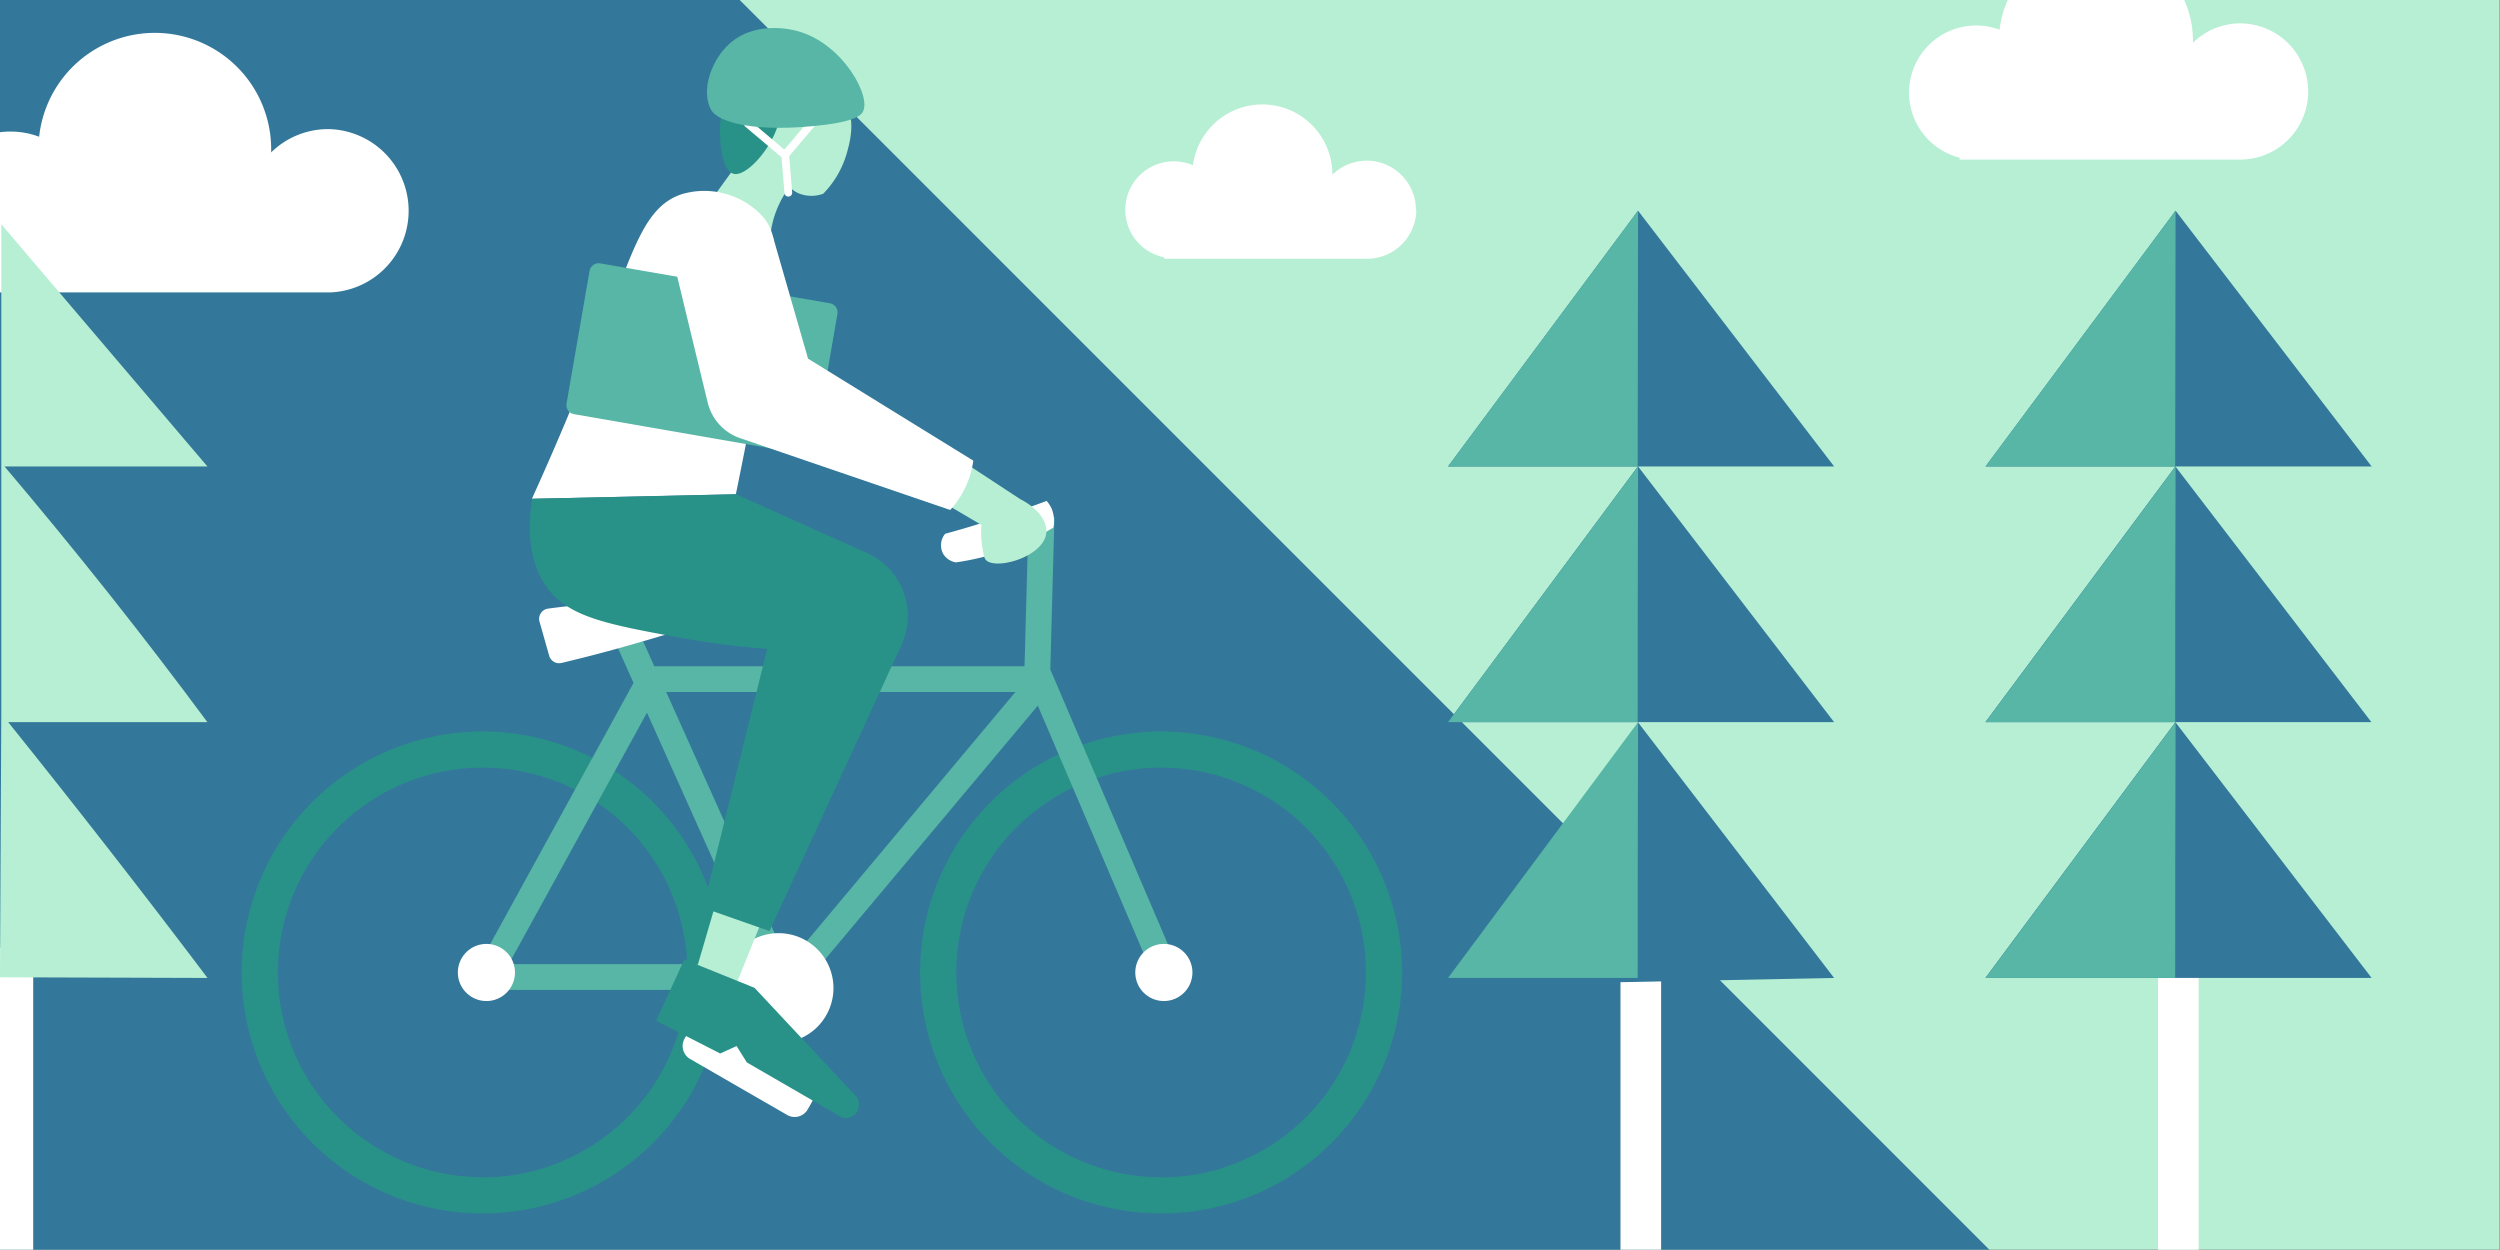
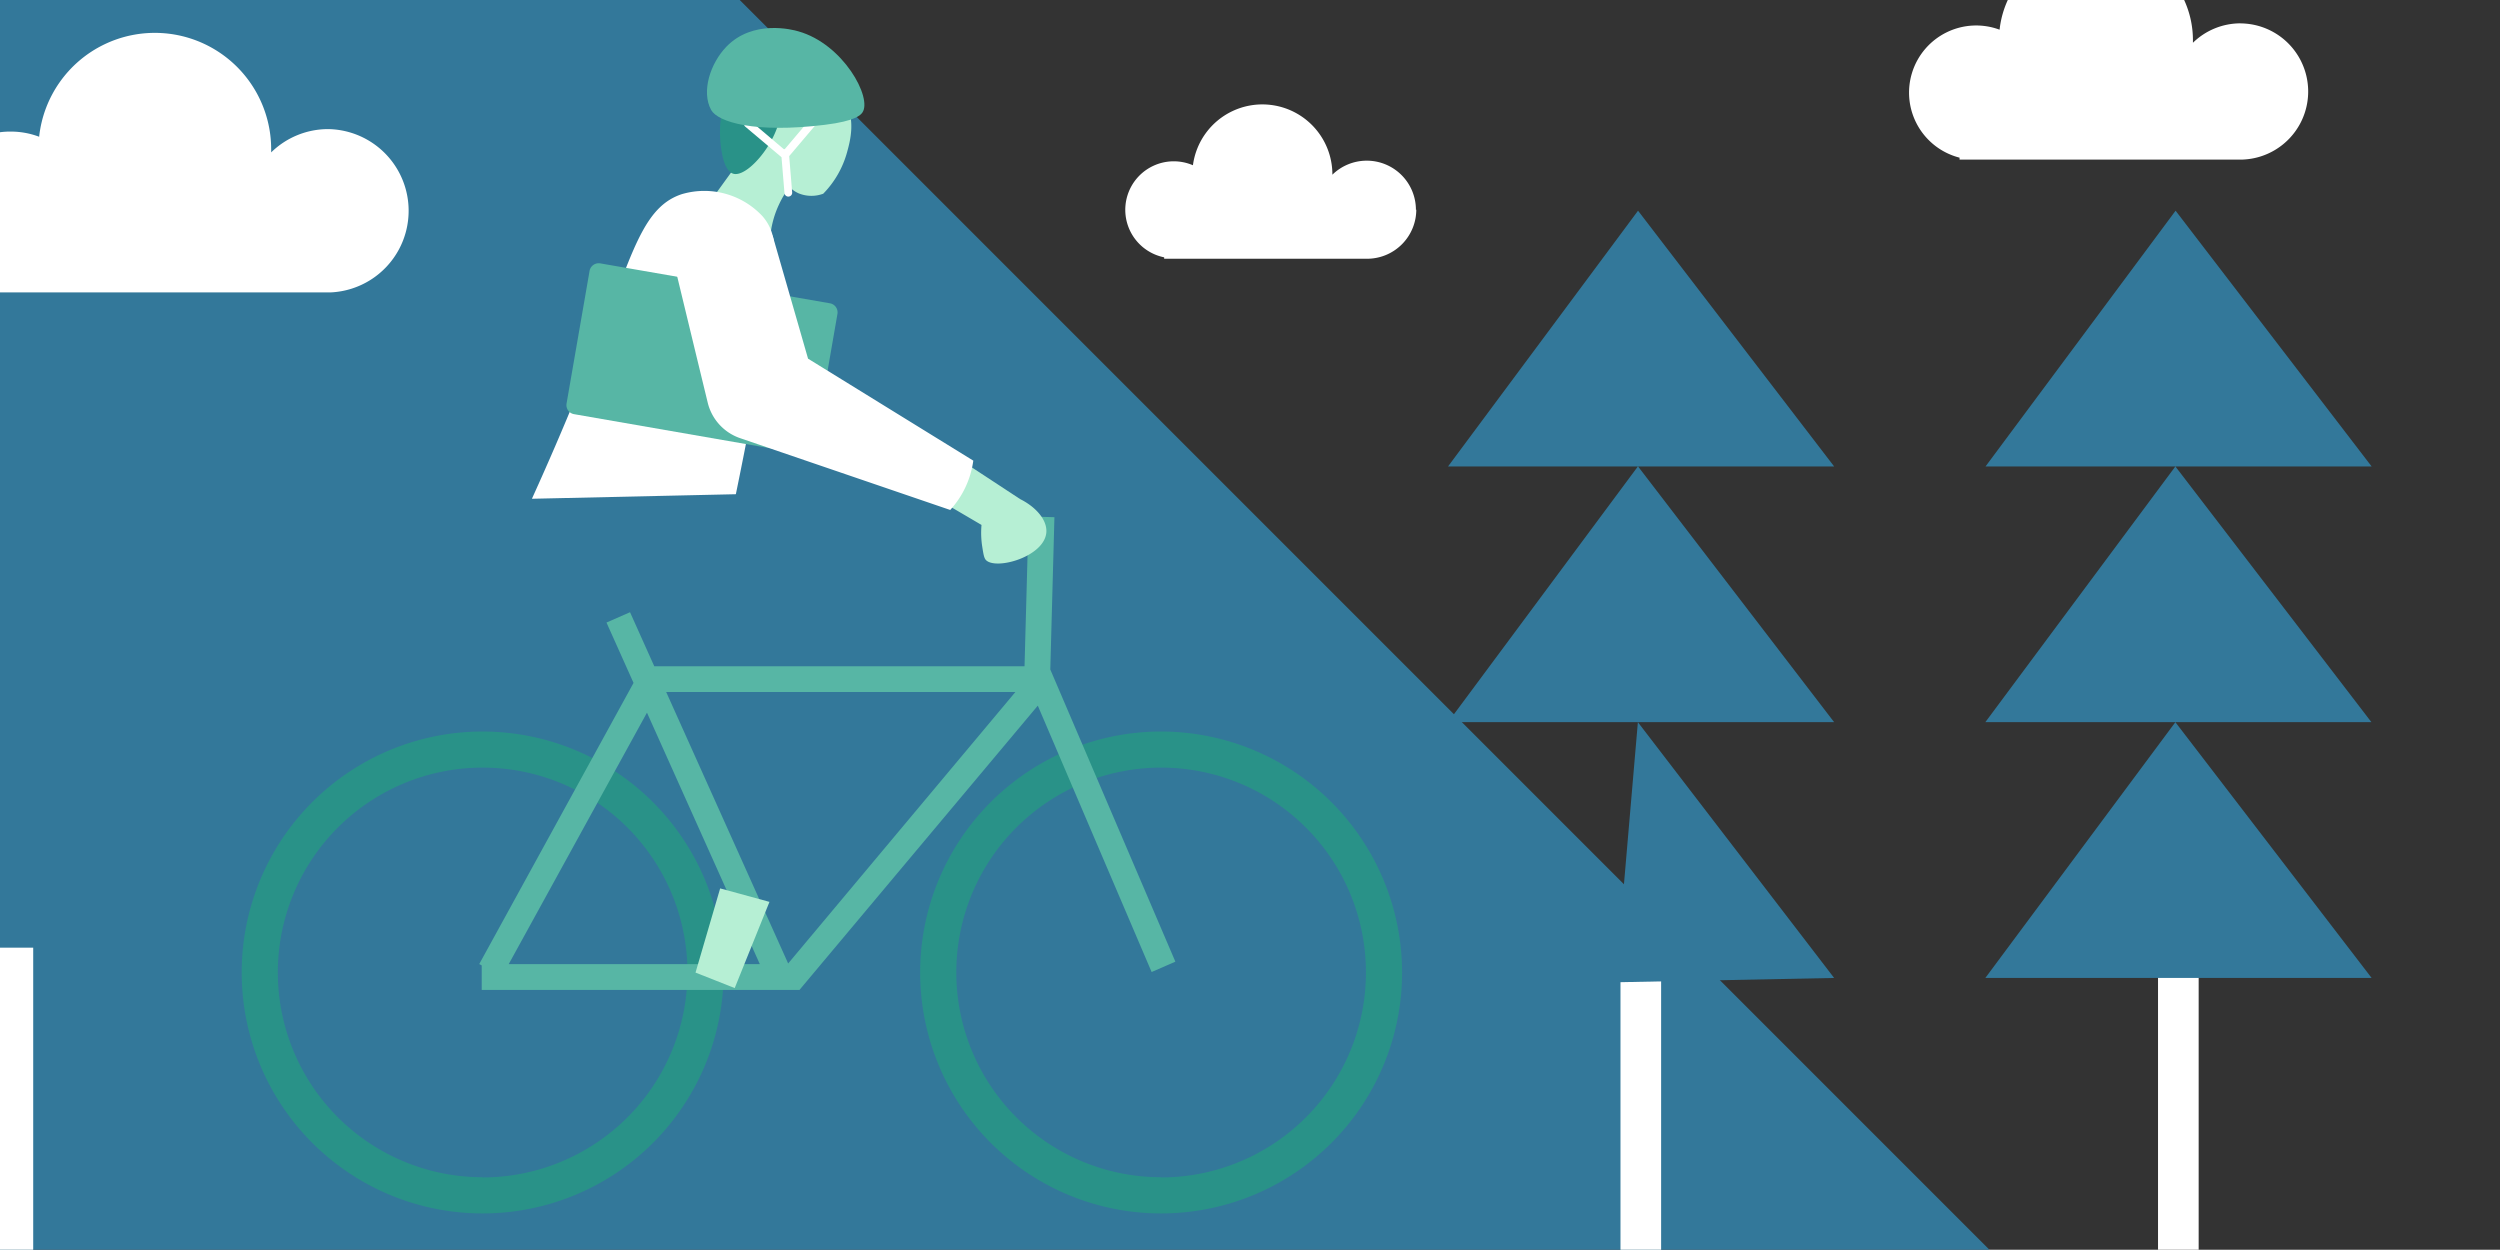
<svg xmlns="http://www.w3.org/2000/svg" fill="#000000" height="242" preserveAspectRatio="xMidYMid meet" version="1" viewBox="-0.0 -0.0 484.1 242.0" width="484.1" zoomAndPan="magnify">
  <rect x="-0.0" y="-0.0" width="484.1" height="242.0" fill="#333333" stroke="none" />
  <g data-name="5">
    <g id="change1_1">
-       <path d="M0,0V242H484.05V0Z" fill="#b6efd4" />
+       <path d="M0,0V242V0Z" fill="#b6efd4" />
    </g>
    <g id="change2_1">
      <path d="M143.24,0H0V242H385.23Z" fill="#33789a" />
    </g>
    <g id="change3_1">
      <path d="M321.66,242h-7.87V183.5h7.87Z" fill="#ffffff" />
    </g>
    <g id="change2_2">
      <path d="M355.16,90.32H280.4L317.19,40.8Zm-38,0L280.4,139.84h74.76Q336.17,115.09,317.19,90.32Zm38,99.05-38-49.53Q315,165,312.83,190.21Z" fill="#33789a" />
    </g>
    <g id="change4_1">
-       <path d="M317.12,90.32H280.4L317.19,40.8Q317.16,65.57,317.12,90.32Zm0,49.52q0-24.75.07-49.52-18.39,24.77-36.79,49.52Zm0,49.53q0-24.76.07-49.53L280.4,189.37Z" fill="#57b6a5" />
-     </g>
+       </g>
    <g id="change3_2">
      <path d="M6.43,242H0V183.5H6.43Z" fill="#ffffff" />
    </g>
    <g id="change3_3">
      <path d="M425.75,242h-7.87V183.5h7.87Z" fill="#ffffff" />
    </g>
    <g id="change2_3">
      <path d="M459.24,90.32H384.48l36.8-49.52Zm-38,0q-18.4,24.77-36.8,49.52h74.76Zm38,99.05-38-49.53-36.8,49.53Z" fill="#33789a" />
    </g>
    <g id="change4_2">
-       <path d="M421.2,90.32H384.48l36.8-49.52Q421.24,65.57,421.2,90.32Zm0,49.52q0-24.75.08-49.52-18.4,24.77-36.8,49.52Zm0,49.53q0-24.76.08-49.53l-36.8,49.53Z" fill="#57b6a5" />
-     </g>
+       </g>
    <g id="change1_2">
      <path d="M164,29.57a18.42,18.42,0,0,1-4.59,7.94,6.55,6.55,0,0,1-4.78-.08,6.11,6.11,0,0,1-1.76-1.21,18.35,18.35,0,0,0-2,3.33,18.62,18.62,0,0,0-1.74,6.56l-10.79-8.24,6-8.3a12.85,12.85,0,0,1,.32-9.11c1.59-3.54,5.48-7.39,10.49-7,5.73.4,8.5,6,8.71,6.4C165.63,23.65,164.61,27.37,164,29.57Z" fill="#b6efd4" />
    </g>
    <g id="change3_4">
      <path d="M103,96.58C109.62,82,114.46,69.77,117.77,61c5.1-13.52,7.45-21.21,14.31-23.42a15.41,15.41,0,0,1,15.61,4.33c3.38,4,3.17,9.15-.65,30.26-1.7,9.4-3.29,17.4-4.55,23.53Z" fill="#ffffff" />
    </g>
    <g id="change5_1">
      <path d="M224.84,141.65a46.66,46.66,0,1,0,46.66,46.66A46.71,46.71,0,0,0,224.84,141.65Zm0,86.31a39.66,39.66,0,1,1,39.66-39.65A39.7,39.7,0,0,1,224.84,228ZM93.46,141.65a46.66,46.66,0,1,0,46.66,46.66A46.71,46.71,0,0,0,93.46,141.65Zm0,86.31a39.66,39.66,0,1,1,39.66-39.65A39.7,39.7,0,0,1,93.46,228Z" fill="#299288" />
    </g>
    <g id="change5_2">
      <path d="M150.44,18.66c3.08,5-4.94,15.81-8.37,15-2.24-.53-2.57-6-2.62-6.9S139,18,143.5,16.34A6.27,6.27,0,0,1,150.44,18.66Z" fill="#299288" />
    </g>
    <g id="change3_5">
      <path d="M159.77,21.65a.67.67,0,0,1-.17.58l-6.78,8,.58,7.09a.75.75,0,0,1-1.49.12l-.58-7-7-5.9a.7.7,0,0,1-.25-.67.81.81,0,0,1,.51-.61.71.71,0,0,1,.71.14l6.47,5.48.19,0,6.46-7.63A.73.73,0,0,1,159,21a.83.83,0,0,1,.51.19A.77.77,0,0,1,159.77,21.65Z" fill="#ffffff" />
    </g>
    <g id="change4_3">
      <path d="M140.64,9.06c5.14-5.34,12.87-3.32,13.93-3,8.73,2.45,14.37,12.9,12.43,15.72-.32.47-1.32,1.66-7.28,2.39-13.68,1.68-20.69-.57-22-2.85C135.74,17.73,137.57,12.25,140.64,9.06Z" fill="#57b6a5" />
    </g>
    <g id="change4_4">
      <path d="M223,188.22l4.6-2-24.22-56.58.8-29.49-5-.14-.79,29h-71.7L122,118.55l-4.56,2,5.24,11.69L92.8,186.68l.48.26v4.75h61.57l0-.05,46.11-55ZM98.51,186.69,125.28,138l21.85,48.69ZM129,134h67.62l-44,52.57Z" fill="#57b6a5" />
    </g>
    <g id="change3_6">
-       <path d="M161.39,191.33a10.63,10.63,0,1,1-10.63-10.63A10.63,10.63,0,0,1,161.39,191.33Zm-5.32,18.23-18.78-10.85a2.91,2.91,0,0,0-3.95,1.06l-.75,1.3a2.91,2.91,0,0,0,1.06,4l18.79,10.84a2.9,2.9,0,0,0,3.95-1.06l.74-1.29A2.89,2.89,0,0,0,156.07,209.56ZM139.19,118.4c-.26-2.08-15.25-1.78-17.78-1.73a131.54,131.54,0,0,0-15.27,1.18,2,2,0,0,0-1.66,2.56l1.86,6.55a2,2,0,0,0,2.41,1.41c3.58-.85,8.37-2.06,14-3.68C132.33,121.9,139.37,119.85,139.19,118.4Zm-45,64.38a5.53,5.53,0,1,0,5.53,5.53A5.53,5.53,0,0,0,94.15,182.78Zm131.18,0a5.53,5.53,0,1,0,5.53,5.53A5.53,5.53,0,0,0,225.33,182.78ZM202.68,97c-3.09,1.14-6.31,2.27-9.66,3.36s-6.75,2.12-10,3a3.49,3.49,0,0,0-.43,3.8,3.53,3.53,0,0,0,2.52,1.74,50.43,50.43,0,0,0,10-2.5,51.22,51.22,0,0,0,8.86-4.23,6.34,6.34,0,0,0-.29-3.58A6.51,6.51,0,0,0,202.68,97Z" fill="#ffffff" />
-     </g>
+       </g>
    <g id="change1_3">
      <path d="M202.62,103c-.26,4.78-9.74,7.46-11.7,5.45-.37-.39-.49-1.13-.72-2.6a17.27,17.27,0,0,1-.14-4.2l-7.38-4.33,4.2-7.67,10.67,7C200.53,98.14,202.74,100.6,202.62,103Zm-67.94,85.33,7.59,3q3.36-8.34,6.73-16.69l-9.55-2.61Z" fill="#b6efd4" />
    </g>
    <g id="change5_3">
-       <path d="M174.55,124.92,149,180.29l-12.86-4.51,12.42-50.14a159.55,159.55,0,0,1-16.91-2.17c-14.22-2.58-21.41-4-25.59-9.54-1.39-1.84-4.7-7.08-3-17.35l39.47-.86,25.38,11.37A13.4,13.4,0,0,1,174.55,124.92ZM146.1,191.28l-13.59-5.49c-3.46,7.58-2,4.3-5.43,11.88L139.45,204l3.18-1.44,2,3.18,18.5,10.7a2.72,2.72,0,0,0,2.75-1,2.79,2.79,0,0,0-.59-3.65Z" fill="#299288" />
-     </g>
+       </g>
    <g id="change4_5">
      <path d="M155.63,87.93,111.17,80.2a1.78,1.78,0,0,1-1.46-2.07l4.45-25.65A1.8,1.8,0,0,1,116.24,51l44.46,7.73a1.78,1.78,0,0,1,1.46,2.07l-4.45,25.65A1.81,1.81,0,0,1,155.63,87.93Z" fill="#57b6a5" />
    </g>
    <g id="change3_7">
      <path d="M184,98.75l-40.67-13.9A9.68,9.68,0,0,1,137.05,78q-3.24-13.35-6.46-26.71a10.08,10.08,0,0,1,19.08-5.46q3.41,11.82,6.8,23.62l32,19.75A17.69,17.69,0,0,1,184,98.75Z" fill="#ffffff" />
    </g>
    <g id="change3_8">
      <path d="M274.25,40.58A9.53,9.53,0,0,1,265,50.1H225.43v-.27A9.39,9.39,0,1,1,231,32a13.56,13.56,0,0,1,27,1.5v.33a9.52,9.52,0,0,1,16.18,6.8ZM433.86,4.52a13.17,13.17,0,0,0-9.22,3.76c0-.15,0-.29,0-.44A18.68,18.68,0,0,0,422.94,0H388.79a18.51,18.51,0,0,0-1.59,5.75,13,13,0,1,0-7.75,24.78v.37h54.82a13.19,13.19,0,0,0-.41-26.37ZM63.57,25a15.75,15.75,0,0,0-11.06,4.51c0-.18,0-.36,0-.53a22.53,22.53,0,0,0-44.93-2.5,15.52,15.52,0,0,0-5.6-1,14.46,14.46,0,0,0-2,.13V56.62H64.06A15.82,15.82,0,0,0,63.57,25Z" fill="#ffffff" />
    </g>
    <g id="change1_4">
-       <path d="M40.16,139.84H1.59Q11.36,152,21.18,164.6t19,24.77L0,189.24l.25-51.07V43.42l39.91,46.9H.87q10.07,11.87,20.31,24.76Q31.14,127.65,40.16,139.84Z" fill="#b6efd4" />
-     </g>
+       </g>
  </g>
</svg>